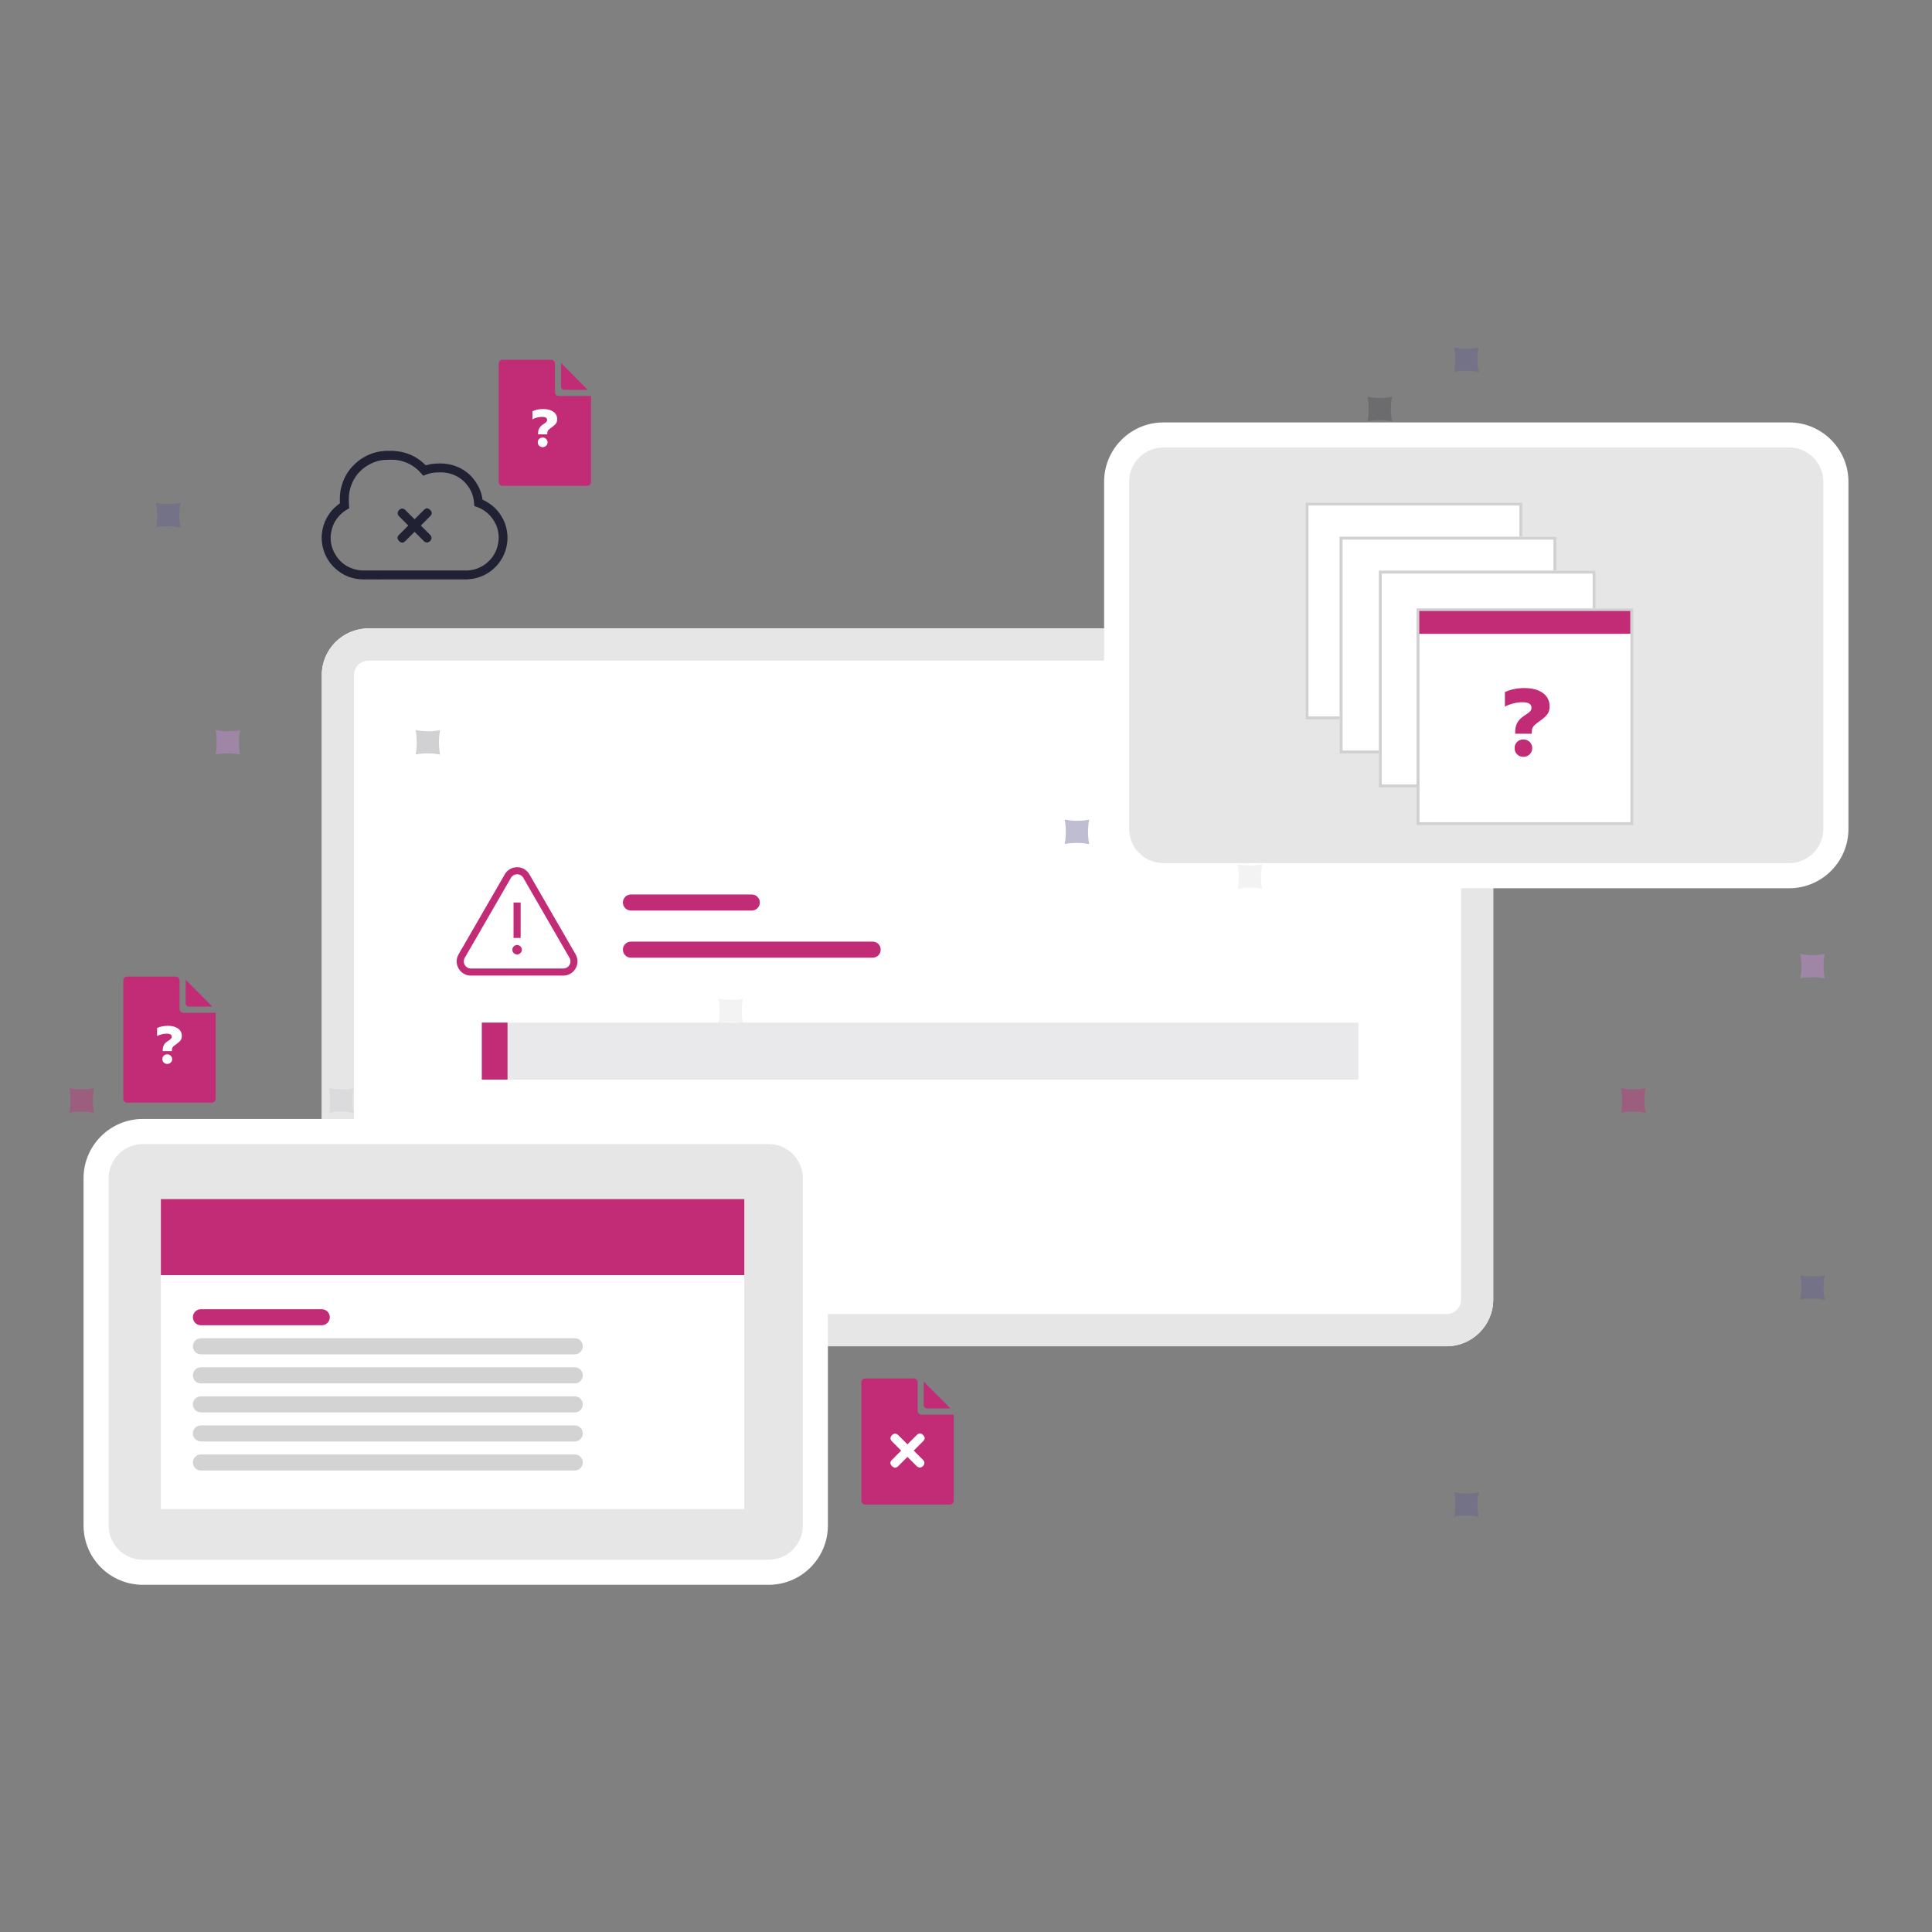
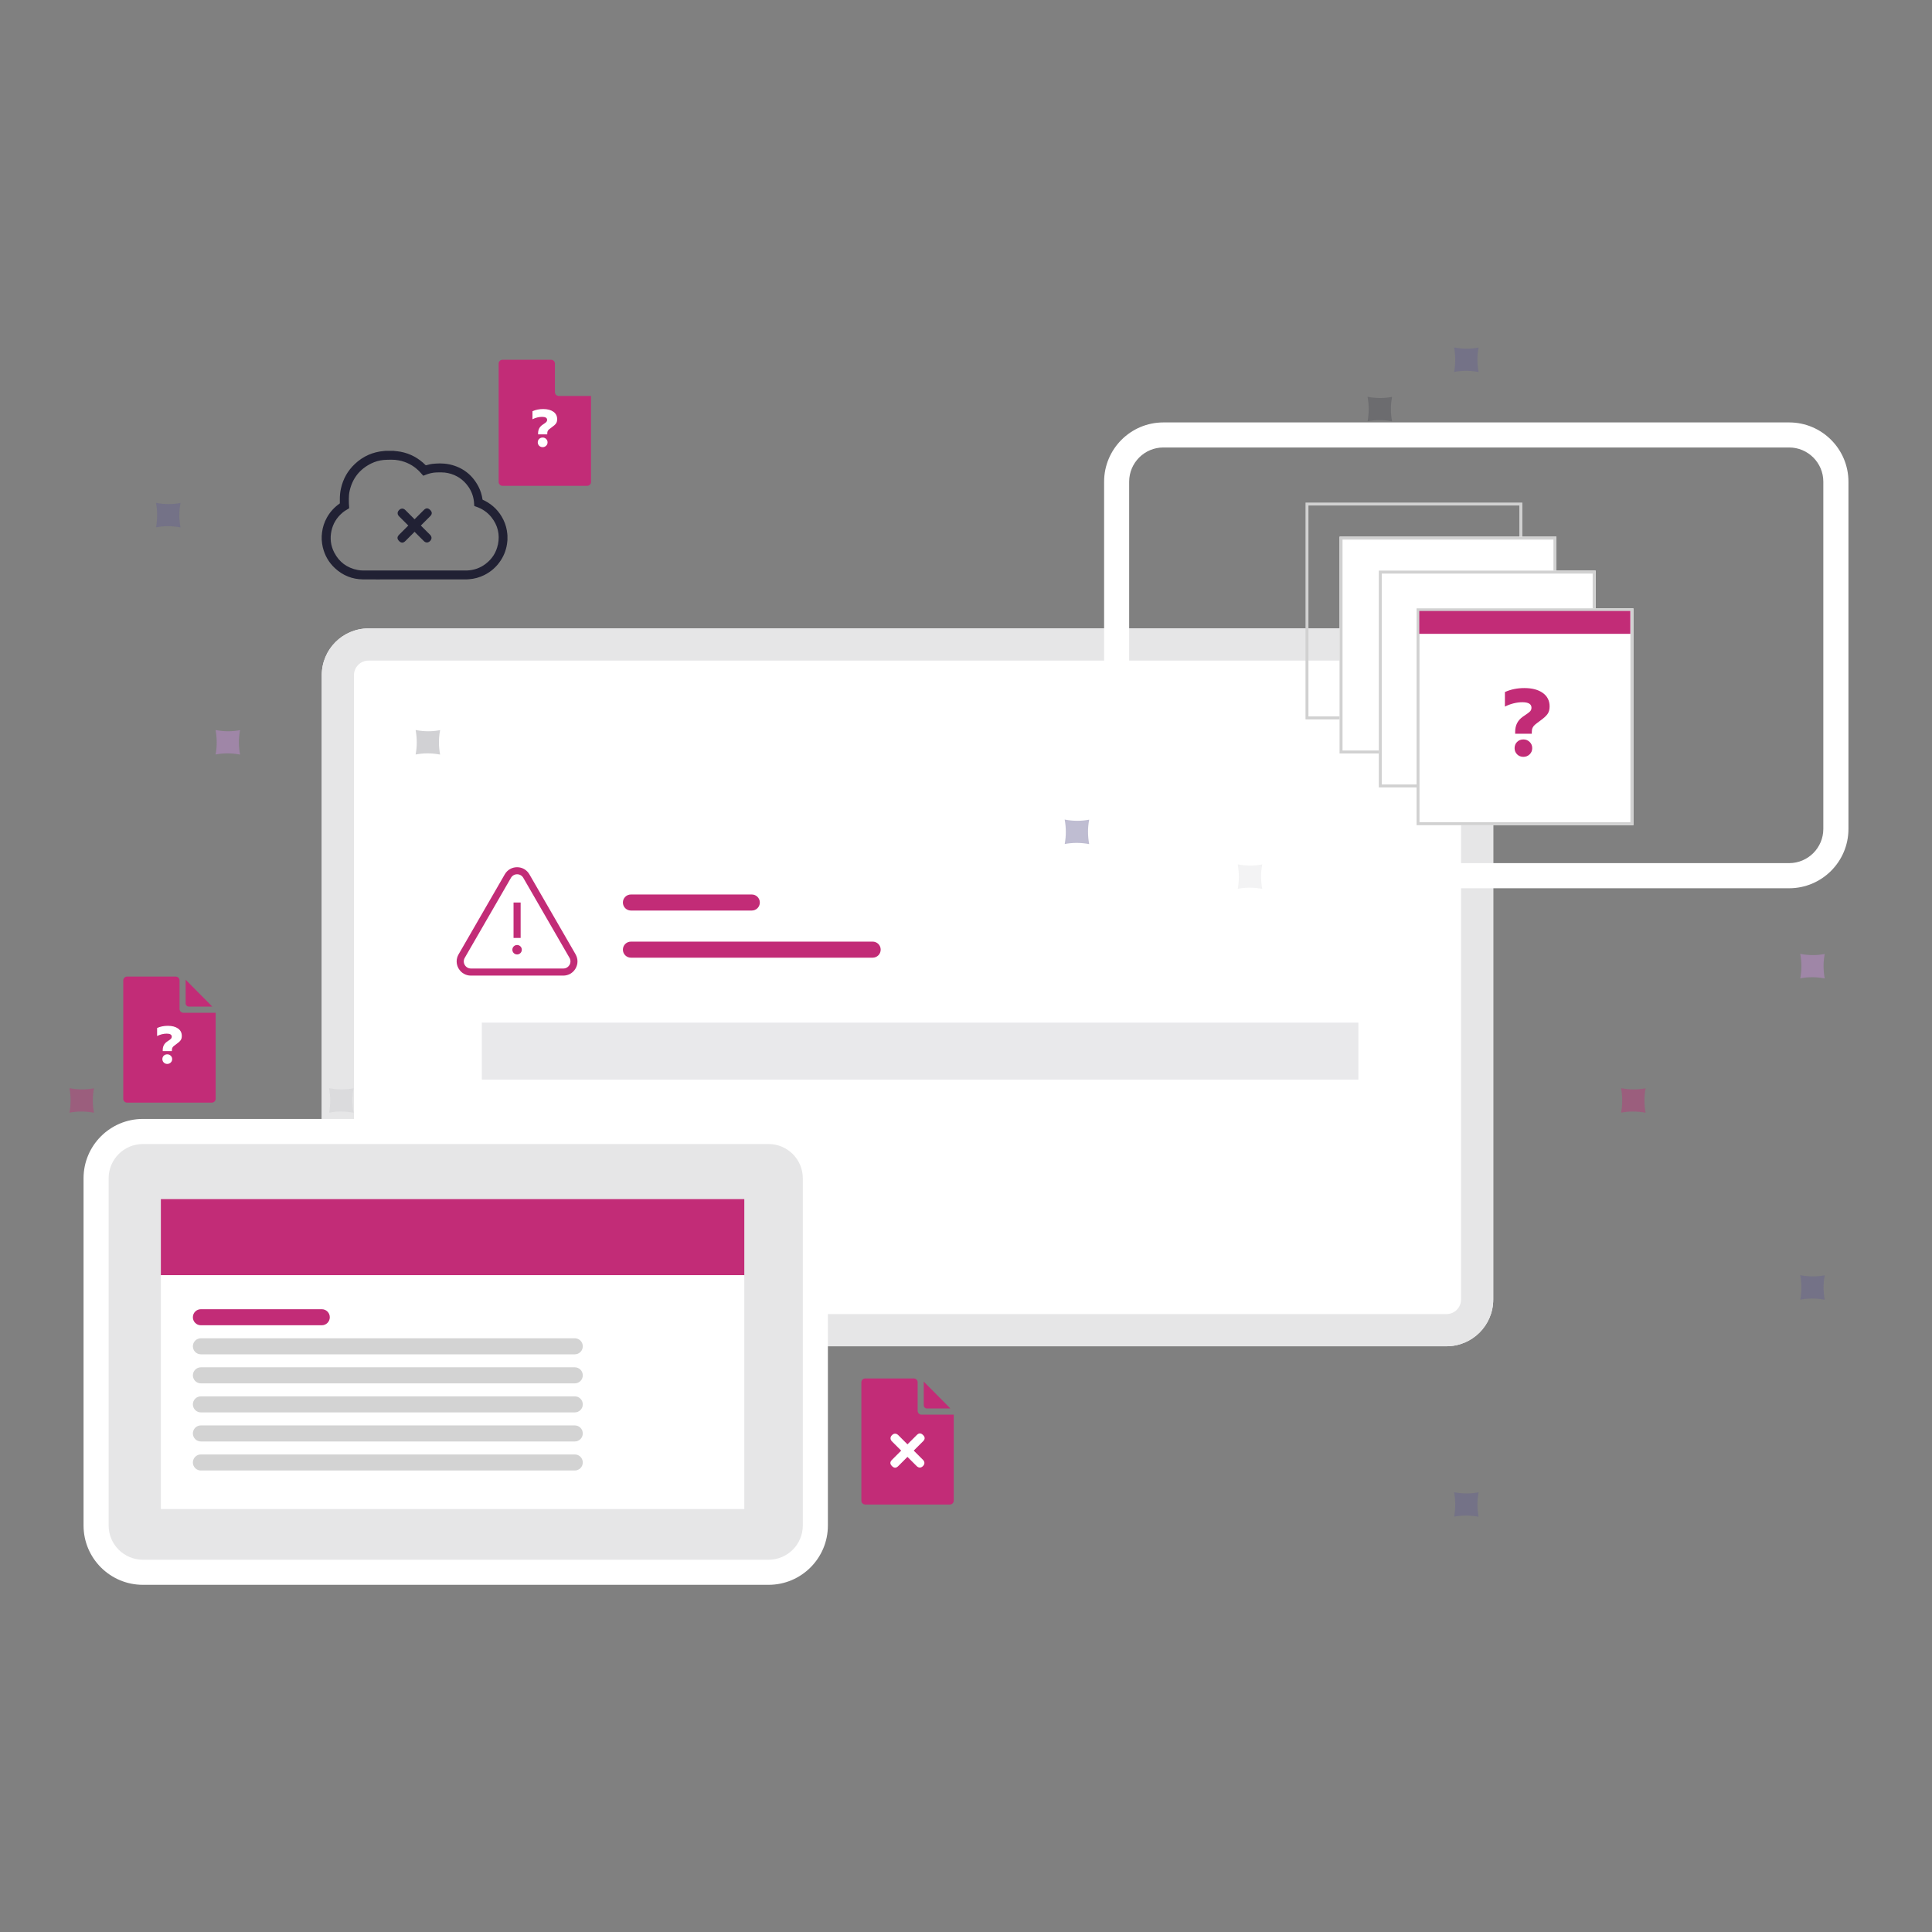
<svg xmlns="http://www.w3.org/2000/svg" id="Layer_2" data-name="Layer 2" viewBox="0 0 539 539">
  <rect x="0" y="0" width="539" height="539" fill="#808080" stroke="none" />
  <defs>
    <style> .cls-1 { fill: none; } .cls-2 { opacity: .13; } .cls-2, .cls-3 { fill: #1e1e2d; } .cls-3 { opacity: .5; } .cls-4 { fill: #c22c77; } .cls-5 { fill: #fff; } .cls-6 { fill: #212134; } .cls-7 { opacity: .41; } .cls-8 { opacity: .1; } .cls-9 { fill: #635d90; } .cls-10 { fill: #e6e6e7; } .cls-11 { fill: #cc8ee0; } .cls-12 { fill: #d3d3d3; } .cls-13 { fill: #d1d1d1; } </style>
  </defs>
  <g id="Layer_1-2" data-name="Layer 1">
    <rect class="cls-1" width="539" height="539" />
    <g>
      <g>
        <path class="cls-4" d="M266.03,394.67h-8.95c-.59,0-1.07-.48-1.07-1.07v-7.96c0-.59-.48-1.07-1.07-1.07h-13.56c-.59,0-1.07.48-1.07,1.07v33.03c0,.59.48,1.07,1.07,1.07h23.63c.59,0,1.07-.48,1.07-1.07v-23.96l-.04-.04Z" />
        <path class="cls-4" d="M257.71,385.45v6.59c0,.5.4.9.9.9h6.53l-7.43-7.49Z" />
      </g>
      <g>
        <rect class="cls-5" x="89.77" y="175.32" width="326.82" height="200.27" rx="13.04" ry="13.04" />
        <path class="cls-10" d="M403.55,184.3c2.24,0,4.06,1.82,4.06,4.06v174.19c0,2.24-1.82,4.06-4.06,4.06H102.81c-2.24,0-4.06-1.82-4.06-4.06v-174.19c0-2.24,1.82-4.06,4.06-4.06h300.74M403.55,175.32H102.81c-7.2,0-13.04,5.84-13.04,13.04v174.19c0,7.2,5.84,13.04,13.04,13.04h300.74c7.2,0,13.04-5.84,13.04-13.04v-174.19c0-7.2-5.84-13.04-13.04-13.04h0Z" />
      </g>
      <g>
-         <rect class="cls-10" x="311.52" y="121.34" width="200.67" height="122.97" rx="13.04" ry="13.04" />
        <path class="cls-5" d="M499.15,247.81h-174.58c-9.12,0-16.54-7.42-16.54-16.54v-96.88c0-9.12,7.42-16.54,16.54-16.54h174.58c9.12,0,16.54,7.42,16.54,16.54v96.88c0,9.12-7.42,16.54-16.54,16.54ZM324.56,124.84c-5.26,0-9.54,4.28-9.54,9.54v96.88c0,5.26,4.28,9.54,9.54,9.54h174.58c5.26,0,9.54-4.28,9.54-9.54v-96.88c0-5.26-4.28-9.54-9.54-9.54h-174.58Z" />
      </g>
      <g>
        <g class="cls-8">
          <rect class="cls-6" x="134.42" y="285.3" width="244.55" height="15.89" />
        </g>
-         <rect class="cls-4" x="134.42" y="285.3" width="7.17" height="15.89" />
      </g>
      <path class="cls-4" d="M160.58,266.24l-12.89-22.32c-.72-1.24-2-1.98-3.43-1.98s-2.72.74-3.43,1.98l-12.89,22.32c-.72,1.24-.72,2.72,0,3.96.72,1.24,2,1.98,3.43,1.98h25.77c1.43,0,2.72-.74,3.43-1.98.72-1.24.72-2.72,0-3.96ZM158.87,269.21c-.36.62-1,.99-1.72.99h-25.77c-.72,0-1.36-.37-1.72-.99s-.36-1.37,0-1.99l12.89-22.32c.36-.62,1-.99,1.72-.99s1.36.37,1.72.99l12.89,22.32c.36.62.36,1.37,0,1.99Z" />
      <rect class="cls-4" x="143.27" y="251.79" width="1.98" height="9.88" />
      <circle class="cls-4" cx="144.26" cy="264.96" r="1.32" />
      <path class="cls-4" d="M209.74,254.03h-33.72c-1.24,0-2.24-1-2.24-2.24s1-2.24,2.24-2.24h33.72c1.24,0,2.24,1,2.24,2.24s-1,2.24-2.24,2.24Z" />
      <path class="cls-4" d="M243.46,267.18h-67.44c-1.24,0-2.24-1-2.24-2.24s1-2.24,2.24-2.24h67.44c1.24,0,2.24,1,2.24,2.24s-1,2.24-2.24,2.24Z" />
      <g>
-         <rect class="cls-5" x="364.21" y="140.21" width="60.49" height="60.49" />
        <path class="cls-13" d="M423.88,141.03v58.84h-58.84v-58.84h58.84M424.71,140.21h-60.49v60.49h60.49v-60.49h0Z" />
      </g>
      <g>
        <rect class="cls-5" x="373.72" y="149.72" width="60.49" height="60.49" />
        <path class="cls-13" d="M433.39,150.54v58.84h-58.84v-58.84h58.84M434.21,149.72h-60.49v60.49h60.49v-60.49h0Z" />
      </g>
      <g>
        <rect class="cls-5" x="384.67" y="159.19" width="60.49" height="60.49" />
        <path class="cls-13" d="M444.33,160.02v58.84h-58.84v-58.84h58.84M445.16,159.19h-60.49v60.49h60.49v-60.49h0Z" />
      </g>
      <g>
        <rect class="cls-5" x="395.2" y="169.72" width="60.49" height="60.49" />
        <path class="cls-13" d="M454.86,170.54v58.84h-58.84v-58.84h58.84M455.69,169.72h-60.49v60.49h60.49v-60.49h0Z" />
      </g>
      <rect class="cls-4" x="395.95" y="170.46" width="58.89" height="6.37" />
      <g>
        <rect class="cls-10" x="26.81" y="315.67" width="200.67" height="122.97" rx="13.04" ry="13.04" />
        <path class="cls-5" d="M214.44,442.14H39.85c-9.12,0-16.54-7.42-16.54-16.54v-96.89c0-9.12,7.42-16.54,16.54-16.54h174.58c9.12,0,16.54,7.42,16.54,16.54v96.89c0,9.12-7.42,16.54-16.54,16.54ZM39.85,319.17c-5.26,0-9.54,4.28-9.54,9.54v96.89c0,5.26,4.28,9.54,9.54,9.54h174.58c5.26,0,9.54-4.28,9.54-9.54v-96.89c0-5.26-4.28-9.54-9.54-9.54H39.85Z" />
      </g>
      <rect class="cls-4" x="44.88" y="334.54" width="162.77" height="21.23" />
      <rect class="cls-5" x="44.88" y="355.76" width="162.77" height="65.24" />
      <path class="cls-4" d="M89.77,369.73h-33.72c-1.24,0-2.24-1-2.24-2.24s1-2.24,2.24-2.24h33.72c1.24,0,2.24,1,2.24,2.24s-1,2.24-2.24,2.24Z" />
      <path class="cls-12" d="M160.36,377.84H56.05c-1.24,0-2.24-1-2.24-2.24s1-2.24,2.24-2.24h104.3c1.24,0,2.24,1,2.24,2.24s-1,2.24-2.24,2.24Z" />
      <path class="cls-12" d="M160.36,385.94H56.05c-1.24,0-2.24-1-2.24-2.24s1-2.24,2.24-2.24h104.3c1.24,0,2.24,1,2.24,2.24s-1,2.24-2.24,2.24Z" />
      <path class="cls-12" d="M160.36,394.04H56.05c-1.24,0-2.24-1-2.24-2.24s1-2.24,2.24-2.24h104.3c1.24,0,2.24,1,2.24,2.24s-1,2.24-2.24,2.24Z" />
      <path class="cls-12" d="M160.36,402.15H56.05c-1.24,0-2.24-1-2.24-2.24s1-2.24,2.24-2.24h104.3c1.24,0,2.24,1,2.24,2.24s-1,2.24-2.24,2.24Z" />
      <path class="cls-12" d="M160.36,410.25H56.05c-1.24,0-2.24-1-2.24-2.24s1-2.24,2.24-2.24h104.3c1.24,0,2.24,1,2.24,2.24s-1,2.24-2.24,2.24Z" />
      <g>
        <path class="cls-6" d="M141.54,149.01c-.12-1.39-.48-2.72-1.09-3.98-1.17-2.41-2.96-4.21-5.36-5.41-.12-.06-.24-.12-.37-.17-.07-.03-.09-.06-.11-.14-.18-1.24-.54-2.44-1.12-3.55-1.72-3.29-4.39-5.36-8.01-6.19-2.16-.44-3.72-.24-4.37-.2-.75.05-1.47.2-2.19.42-.09.03-.14.01-.21-.05-1.94-1.94-4.25-3.19-6.94-3.71-.6-.12-1.22-.15-1.83-.23-.03,0-.06-.01-.09-.02h-2.31c-.14.01-.27.03-.41.04-3.13.26-5.85,1.47-8.13,3.62-2.01,1.89-3.3,4.2-3.89,6.89-.21.94-.3,1.9-.3,2.87,0,.39,0,.77,0,1.15,0,.08-.02.12-.09.16-1.47,1.03-2.65,2.32-3.52,3.89-.73,1.3-1.18,2.69-1.36,4.17-.03.26-.05.52-.07.78,0,.03-.01.05-.02.08v1.19s.02.08.02.11c.04.65.13,1.29.28,1.92.54,2.3,1.67,4.27,3.41,5.88,2.2,2.03,4.81,3.08,7.8,3.11,2.77.03,5.55,0,8.32,0h20.6s0,0,0,0c.23-.01.46-.02.68-.04,1.49-.11,2.9-.5,4.24-1.16,1.9-.95,3.44-2.31,4.6-4.09,1.05-1.61,1.66-3.38,1.83-5.29.01-.14.03-.27.04-.41v-1.24c-.01-.14-.03-.27-.04-.41h0ZM138.9,151.94c-.46,2.22-1.63,4.02-3.43,5.38-1.5,1.14-3.21,1.75-5.1,1.83-.12,0-.23,0-.35,0h0c-4.45.01-20.41.01-20.46.01-2.73,0-5.45,0-8.18,0-.53,0-1.06-.04-1.57-.14-2.98-.57-5.18-2.2-6.57-4.89-.98-1.9-1.22-3.93-.77-6.02.44-2.04,1.48-3.72,3.06-5.06.55-.47,1.17-.84,1.8-1.2.06-.04.1-.07.09-.16-.1-.86-.1-1.73-.1-2.6,0-.74.07-1.48.24-2.21.8-3.48,2.82-6,6.01-7.58,1.1-.54,2.27-.87,3.5-.98.69-.06,1.39-.06,2.08-.07.7-.01,1.39.05,2.07.18,2.18.41,4.06,1.39,5.64,2.94.41.4.77.85,1.16,1.28.05.06.1.07.17.04.19-.08.38-.15.58-.23.92-.37,1.86-.6,2.85-.65.52-.03,1.05-.02,1.57-.02.62,0,1.23.07,1.83.2,2.38.53,4.27,1.81,5.66,3.81.88,1.26,1.39,2.67,1.55,4.2.04.36.06.72.08,1.08,0,.07.03.1.09.12.13.04.26.09.39.14,1.7.57,3.15,1.53,4.28,2.93,1.81,2.26,2.43,4.83,1.85,7.66Z" />
        <path class="cls-6" d="M118.26,142.27c.56-.56,1.12-.63,1.75,0s.56,1.19,0,1.75l-2.6,2.6,2.57,2.57c.45.45.63,1.12,0,1.75s-1.29.45-1.75,0l-2.57-2.57-2.57,2.57c-.56.56-1.12.63-1.75,0s-.56-1.19,0-1.75l2.57-2.57-2.57-2.57c-.45-.45-.63-1.12,0-1.75s1.29-.45,1.75,0l2.57,2.57,2.6-2.6Z" />
        <path class="cls-5" d="M255.77,400.35c.56-.56,1.12-.63,1.75,0s.56,1.19,0,1.75l-2.6,2.6,2.57,2.57c.45.45.63,1.12,0,1.75s-1.29.45-1.75,0l-2.57-2.57-2.57,2.57c-.56.56-1.12.63-1.75,0s-.56-1.19,0-1.75l2.57-2.57-2.57-2.57c-.45-.45-.63-1.12,0-1.75s1.29-.45,1.75,0l2.57,2.57,2.6-2.6Z" />
      </g>
      <g>
        <path class="cls-4" d="M60.11,282.55h-8.95c-.59,0-1.07-.48-1.07-1.07v-7.96c0-.59-.48-1.07-1.07-1.07h-13.56c-.59,0-1.07.48-1.07,1.07v33.03c0,.59.48,1.07,1.07,1.07h23.63c.59,0,1.07-.48,1.07-1.07v-23.96l-.04-.04Z" />
        <path class="cls-4" d="M51.79,273.33v6.59c0,.5.4.9.9.9h6.53l-7.43-7.49Z" />
      </g>
      <path class="cls-4" d="M426.75,210.45c-.48.47-1.07.7-1.75.7s-1.29-.23-1.75-.7c-.47-.47-.7-1.04-.7-1.73s.23-1.28.7-1.74c.46-.46,1.05-.69,1.75-.69s1.27.23,1.75.7c.48.47.72,1.04.72,1.73s-.24,1.26-.72,1.73Z" />
      <path class="cls-4" d="M431.72,199.23c-.4.55-1.09,1.17-2.06,1.86-.65.47-1.12.84-1.42,1.09-.3.25-.52.54-.67.86-.15.32-.22.7-.22,1.16v.5h-4.64v-.55c0-1.79.71-3.19,2.13-4.19l.68-.47c.65-.42,1.1-.77,1.36-1.04.25-.27.38-.61.38-1.01,0-1.02-.85-1.53-2.56-1.53-.79,0-1.61.11-2.45.32-.84.21-1.64.51-2.4.9v-4.06c1.62-.74,3.43-1.11,5.43-1.11,2.16,0,3.87.45,5.14,1.36,1.26.9,1.9,2.16,1.9,3.75,0,.9-.2,1.62-.61,2.17Z" />
      <path class="cls-5" d="M47.63,296.43c-.27.26-.59.39-.97.39s-.71-.13-.97-.39c-.26-.26-.39-.58-.39-.95s.13-.71.39-.96c.26-.25.58-.38.97-.38s.7.13.97.39c.27.26.4.58.4.95s-.13.7-.4.95Z" />
      <path class="cls-5" d="M50.38,290.23c-.22.31-.6.65-1.14,1.03-.36.26-.62.46-.79.6-.17.14-.29.3-.37.47-.08.17-.12.39-.12.64v.28h-2.56v-.31c0-.99.39-1.76,1.18-2.32l.38-.26c.36-.23.61-.42.75-.58.14-.15.21-.34.21-.56,0-.56-.47-.85-1.41-.85-.44,0-.89.06-1.35.17-.47.12-.91.28-1.33.5v-2.24c.89-.41,1.89-.61,3-.61,1.19,0,2.14.25,2.84.75.7.5,1.05,1.19,1.05,2.08,0,.5-.11.9-.33,1.2Z" />
      <g>
        <path class="cls-4" d="M164.84,110.47h-8.95c-.59,0-1.07-.48-1.07-1.07v-7.96c0-.59-.48-1.07-1.07-1.07h-13.56c-.59,0-1.07.48-1.07,1.07v33.03c0,.59.48,1.07,1.07,1.07h23.63c.59,0,1.07-.48,1.07-1.07v-23.96l-.04-.04Z" />
-         <path class="cls-4" d="M156.52,101.26v6.59c0,.5.4.9.9.9h6.53l-7.43-7.49Z" />
      </g>
      <path class="cls-5" d="M152.36,124.36c-.27.26-.59.39-.97.39s-.71-.13-.97-.39c-.26-.26-.39-.58-.39-.95s.13-.71.39-.96c.26-.25.58-.38.97-.38s.7.13.97.39c.27.26.4.58.4.95s-.13.7-.4.95Z" />
      <path class="cls-5" d="M155.1,118.16c-.22.31-.6.65-1.14,1.03-.36.26-.62.46-.79.6-.17.14-.29.3-.37.47-.08.17-.12.39-.12.64v.28h-2.56v-.31c0-.99.39-1.76,1.18-2.32l.38-.26c.36-.23.61-.42.75-.58.14-.15.21-.34.21-.56,0-.56-.47-.85-1.41-.85-.44,0-.89.06-1.35.17-.47.12-.91.28-1.33.5v-2.24c.89-.41,1.89-.61,3-.61,1.19,0,2.14.25,2.84.75.7.5,1.05,1.19,1.05,2.08,0,.5-.11.9-.33,1.2Z" />
    </g>
    <g class="cls-7">
      <path class="cls-4" d="M26.2,310.43c-1.18-.22-2.35-.33-3.49-.33h-.02c-1.12,0-2.22.11-3.3.31h0c.21-1.14.31-2.27.31-3.38,0-1.17-.11-2.32-.32-3.44h.02c1.18.23,2.36.34,3.52.34s2.22-.11,3.29-.31v.02c-.22,1.16-.33,2.3-.32,3.37,0,1.16.11,2.3.32,3.41h-.02s0,0,0,0Z" />
      <path class="cls-2" d="M98.63,310.43c-1.18-.22-2.35-.33-3.49-.33h-.02c-1.12,0-2.22.11-3.3.31h0c.21-1.14.31-2.27.31-3.38,0-1.17-.11-2.32-.32-3.44h.02c1.18.23,2.36.34,3.52.34s2.22-.11,3.29-.31v.02c-.22,1.16-.33,2.3-.32,3.37,0,1.16.11,2.3.32,3.41h-.02s0,0,0,0Z" />
      <path class="cls-4" d="M459.08,310.43c-1.18-.22-2.35-.33-3.49-.33h-.02c-1.12,0-2.22.11-3.3.31h0c.21-1.14.31-2.27.31-3.38,0-1.17-.11-2.32-.32-3.44h.02c1.18.23,2.36.34,3.52.34s2.22-.11,3.29-.31v.02c-.22,1.16-.33,2.3-.32,3.37,0,1.16.11,2.3.32,3.41h-.02s0,0,0,0Z" />
      <path class="cls-9" d="M412.49,423.15c-1.18-.22-2.35-.33-3.49-.33h-.02c-1.12,0-2.22.11-3.3.31h0c.21-1.14.31-2.27.31-3.38,0-1.17-.11-2.32-.32-3.44h.02c1.18.23,2.36.34,3.52.34s2.22-.11,3.29-.31v.02c-.22,1.16-.33,2.3-.32,3.37,0,1.16.11,2.3.32,3.41h-.02s0,0,0,0Z" />
-       <path class="cls-2" d="M207.27,285.45c-1.18-.22-2.35-.33-3.49-.33h-.02c-1.12,0-2.22.11-3.3.31h0c.21-1.14.31-2.27.31-3.38,0-1.17-.11-2.32-.32-3.44h.02c1.18.23,2.36.34,3.52.34s2.22-.11,3.29-.31v.02c-.22,1.16-.33,2.3-.32,3.37,0,1.16.11,2.3.32,3.41h-.02s0,0,0,0Z" />
      <path class="cls-9" d="M50.34,147.13c-1.18-.22-2.35-.33-3.49-.33h-.02c-1.12,0-2.22.11-3.3.31h0c.21-1.14.31-2.27.31-3.38,0-1.17-.11-2.32-.32-3.44h.02c1.18.23,2.36.34,3.52.34s2.22-.11,3.29-.31v.02c-.22,1.16-.33,2.3-.32,3.37,0,1.16.11,2.3.32,3.41h-.02s0,0,0,0Z" />
      <path class="cls-11" d="M509.06,272.96c-1.18-.22-2.35-.33-3.49-.33h-.02c-1.12,0-2.22.11-3.3.31h0c.21-1.14.31-2.27.31-3.38,0-1.17-.11-2.32-.32-3.44h.02c1.18.23,2.36.34,3.52.34s2.22-.11,3.29-.31v.02c-.22,1.16-.33,2.3-.32,3.37,0,1.16.11,2.3.32,3.41h-.02s0,0,0,0Z" />
      <path class="cls-2" d="M352.13,247.98c-1.18-.22-2.35-.33-3.49-.33h-.02c-1.12,0-2.22.11-3.3.31h0c.21-1.14.31-2.27.31-3.38,0-1.17-.11-2.32-.32-3.44h.02c1.18.23,2.36.34,3.52.34s2.22-.11,3.29-.31v.02c-.22,1.16-.33,2.3-.32,3.37,0,1.16.11,2.3.32,3.41h-.02s0,0,0,0Z" />
      <path class="cls-9" d="M303.85,235.49c-1.18-.22-2.35-.33-3.49-.33h-.02c-1.12,0-2.22.11-3.3.31h0c.21-1.14.31-2.27.31-3.38,0-1.17-.11-2.32-.32-3.44h.02c1.18.23,2.36.34,3.52.34s2.22-.11,3.29-.31v.02c-.22,1.16-.33,2.3-.32,3.37,0,1.16.11,2.3.32,3.41h-.02s0,0,0,0Z" />
      <path class="cls-3" d="M388.35,117.54c-1.18-.22-2.35-.33-3.49-.33h-.02c-1.12,0-2.22.11-3.3.31h0c.21-1.14.31-2.27.31-3.38,0-1.17-.11-2.32-.32-3.44h.02c1.18.23,2.36.34,3.52.34s2.22-.11,3.29-.31v.02c-.22,1.16-.33,2.3-.32,3.37,0,1.16.11,2.3.32,3.41h-.02s0,0,0,0Z" />
      <path class="cls-9" d="M509.06,362.6c-1.18-.22-2.35-.33-3.49-.33h-.02c-1.12,0-2.22.11-3.3.31h0c.21-1.14.31-2.27.31-3.38,0-1.17-.11-2.32-.32-3.44h.02c1.18.23,2.36.34,3.52.34s2.22-.11,3.29-.31v.02c-.22,1.16-.33,2.3-.32,3.37,0,1.16.11,2.3.32,3.41h-.02s0,0,0,0Z" />
      <path class="cls-11" d="M66.96,210.51c-1.18-.22-2.35-.33-3.49-.33h-.02c-1.12,0-2.22.11-3.3.31h0c.21-1.14.31-2.27.31-3.38,0-1.17-.11-2.32-.32-3.44h.02c1.18.23,2.36.34,3.52.34s2.22-.11,3.29-.31v.02c-.22,1.16-.33,2.3-.32,3.37,0,1.16.11,2.3.32,3.41h-.02s0,0,0,0Z" />
      <path class="cls-3" d="M122.77,210.51c-1.18-.22-2.35-.33-3.49-.33h-.02c-1.12,0-2.22.11-3.3.31h0c.21-1.14.31-2.27.31-3.38,0-1.17-.11-2.32-.32-3.44h.02c1.18.23,2.36.34,3.52.34s2.22-.11,3.29-.31v.02c-.22,1.16-.33,2.3-.32,3.37,0,1.16.11,2.3.32,3.41h-.02s0,0,0,0Z" />
      <path class="cls-9" d="M412.49,103.78c-1.18-.22-2.35-.33-3.49-.33h-.02c-1.12,0-2.22.11-3.3.31h0c.21-1.14.31-2.27.31-3.38,0-1.17-.11-2.32-.32-3.44h.02c1.18.23,2.36.34,3.52.34s2.22-.11,3.29-.31v.02c-.22,1.16-.33,2.3-.32,3.37,0,1.16.11,2.3.32,3.41h-.02s0,0,0,0Z" />
    </g>
  </g>
</svg>